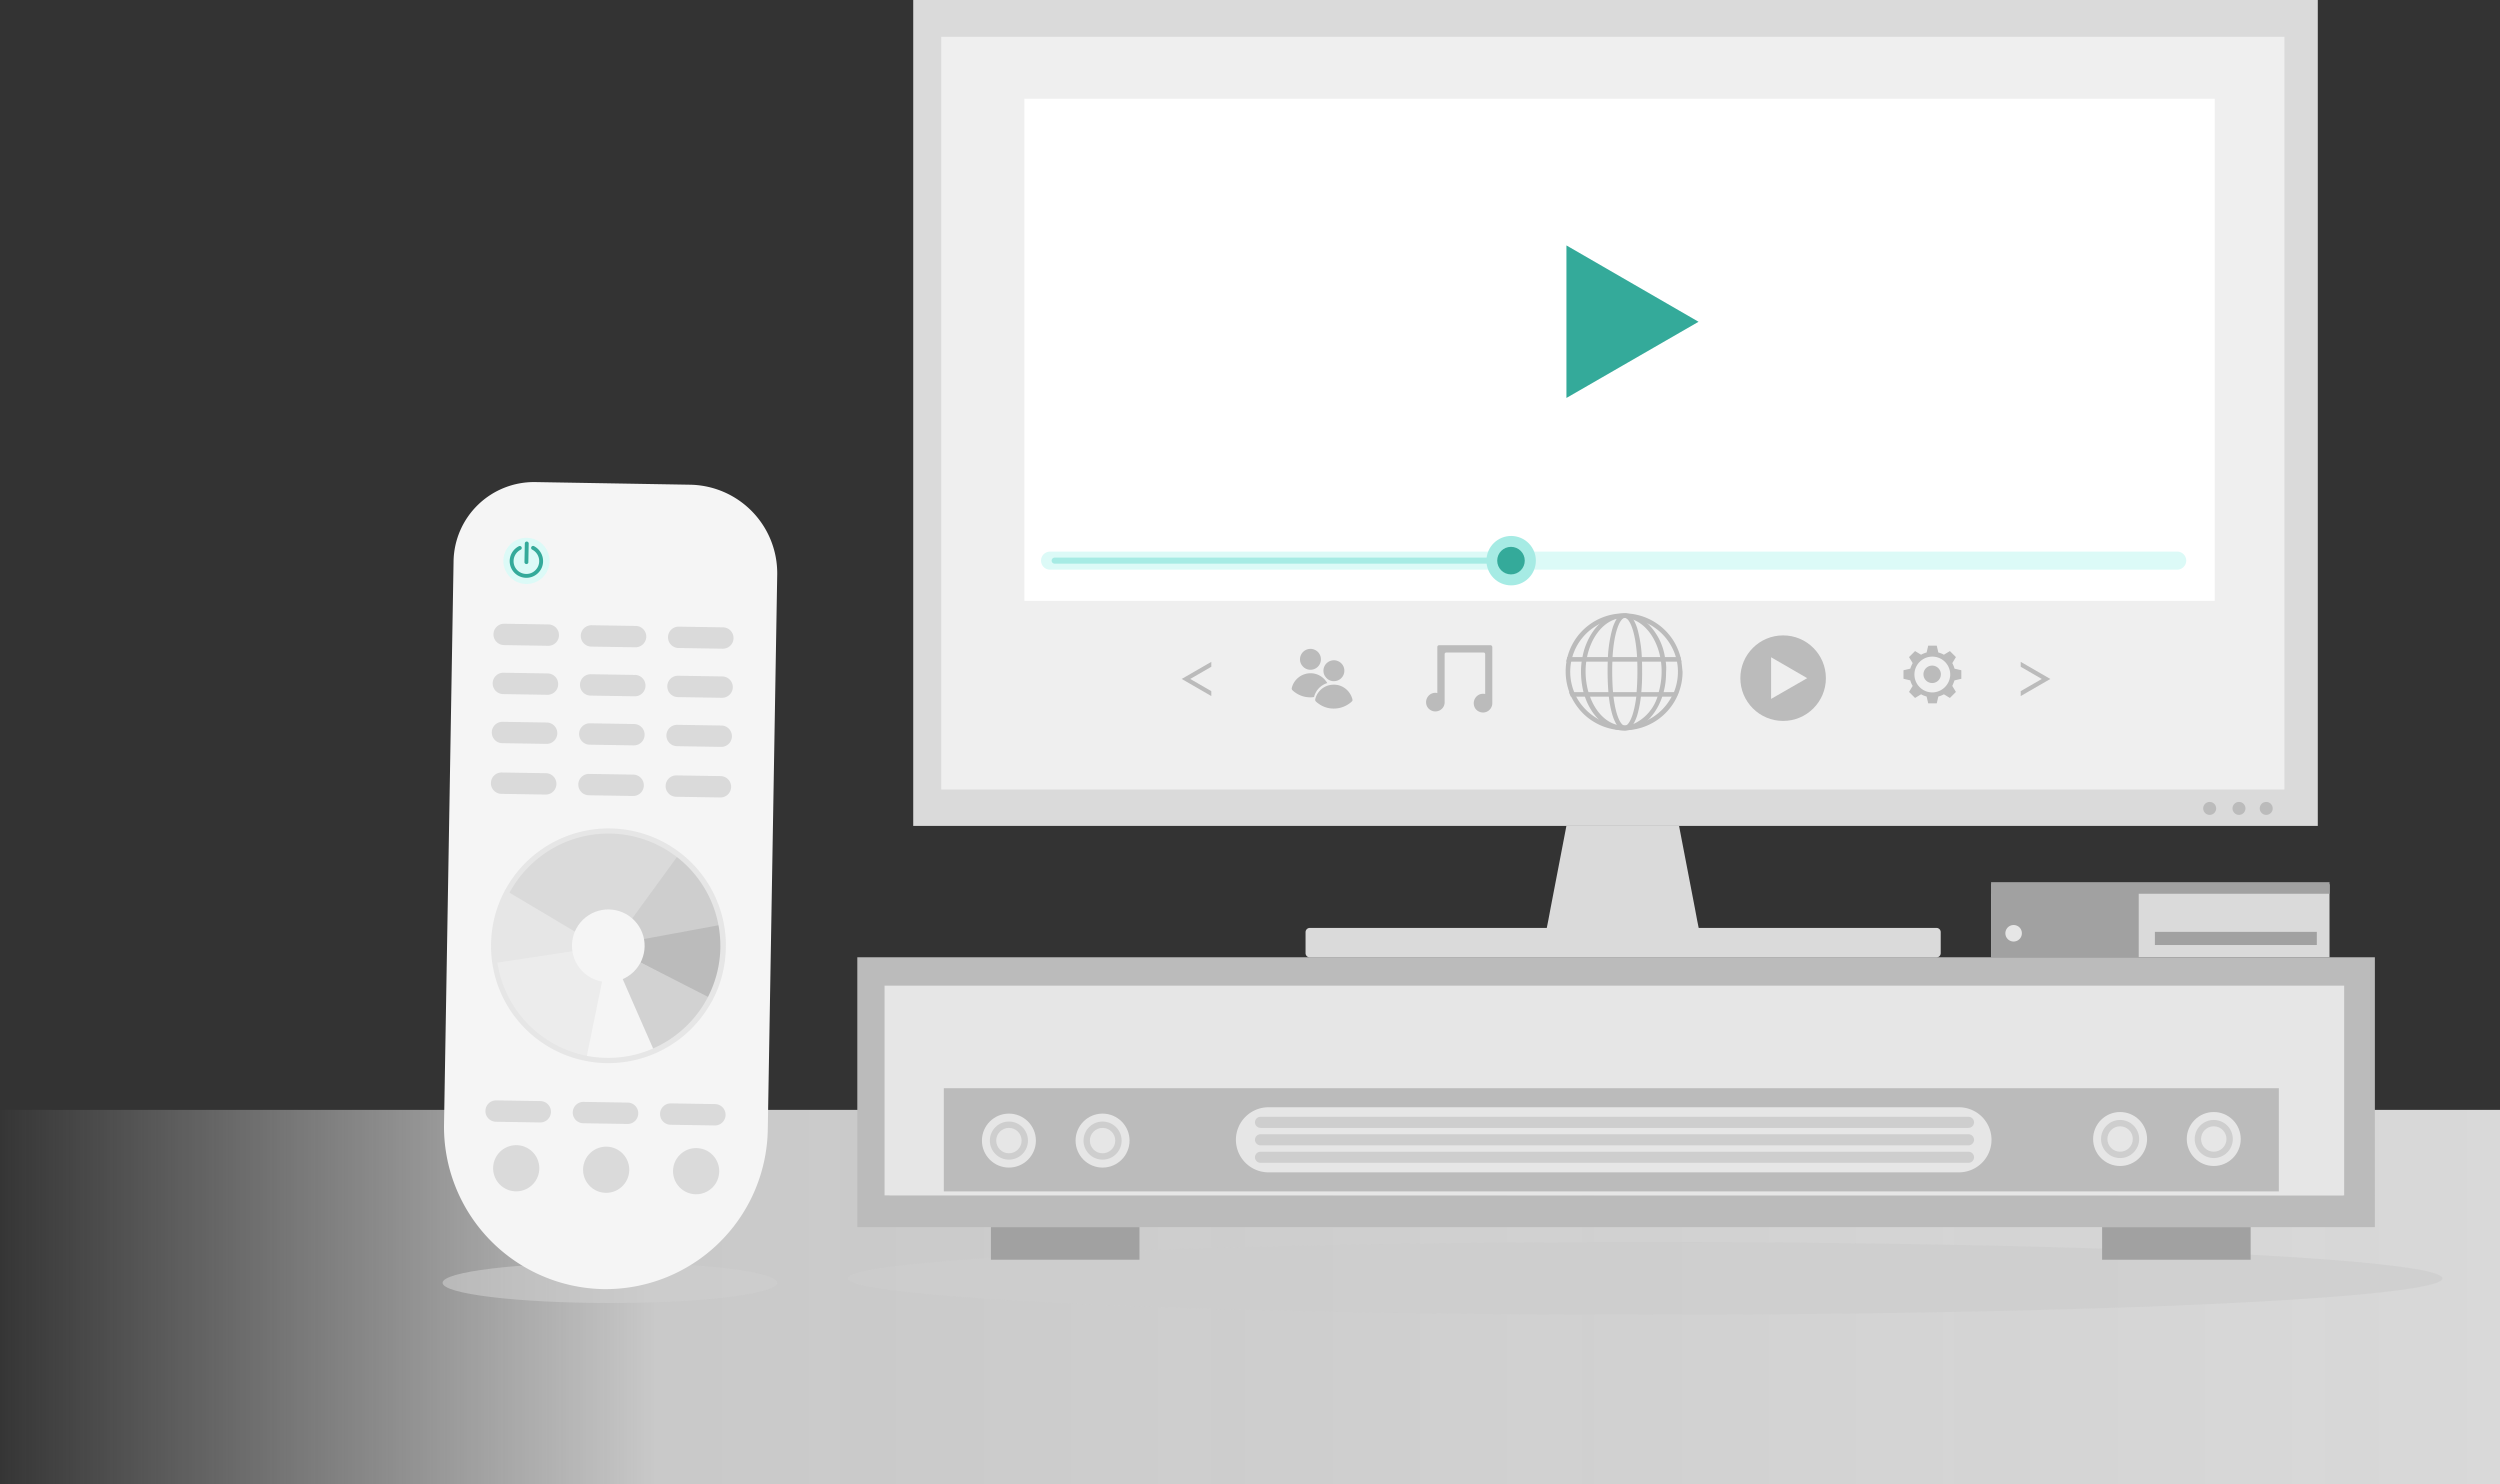
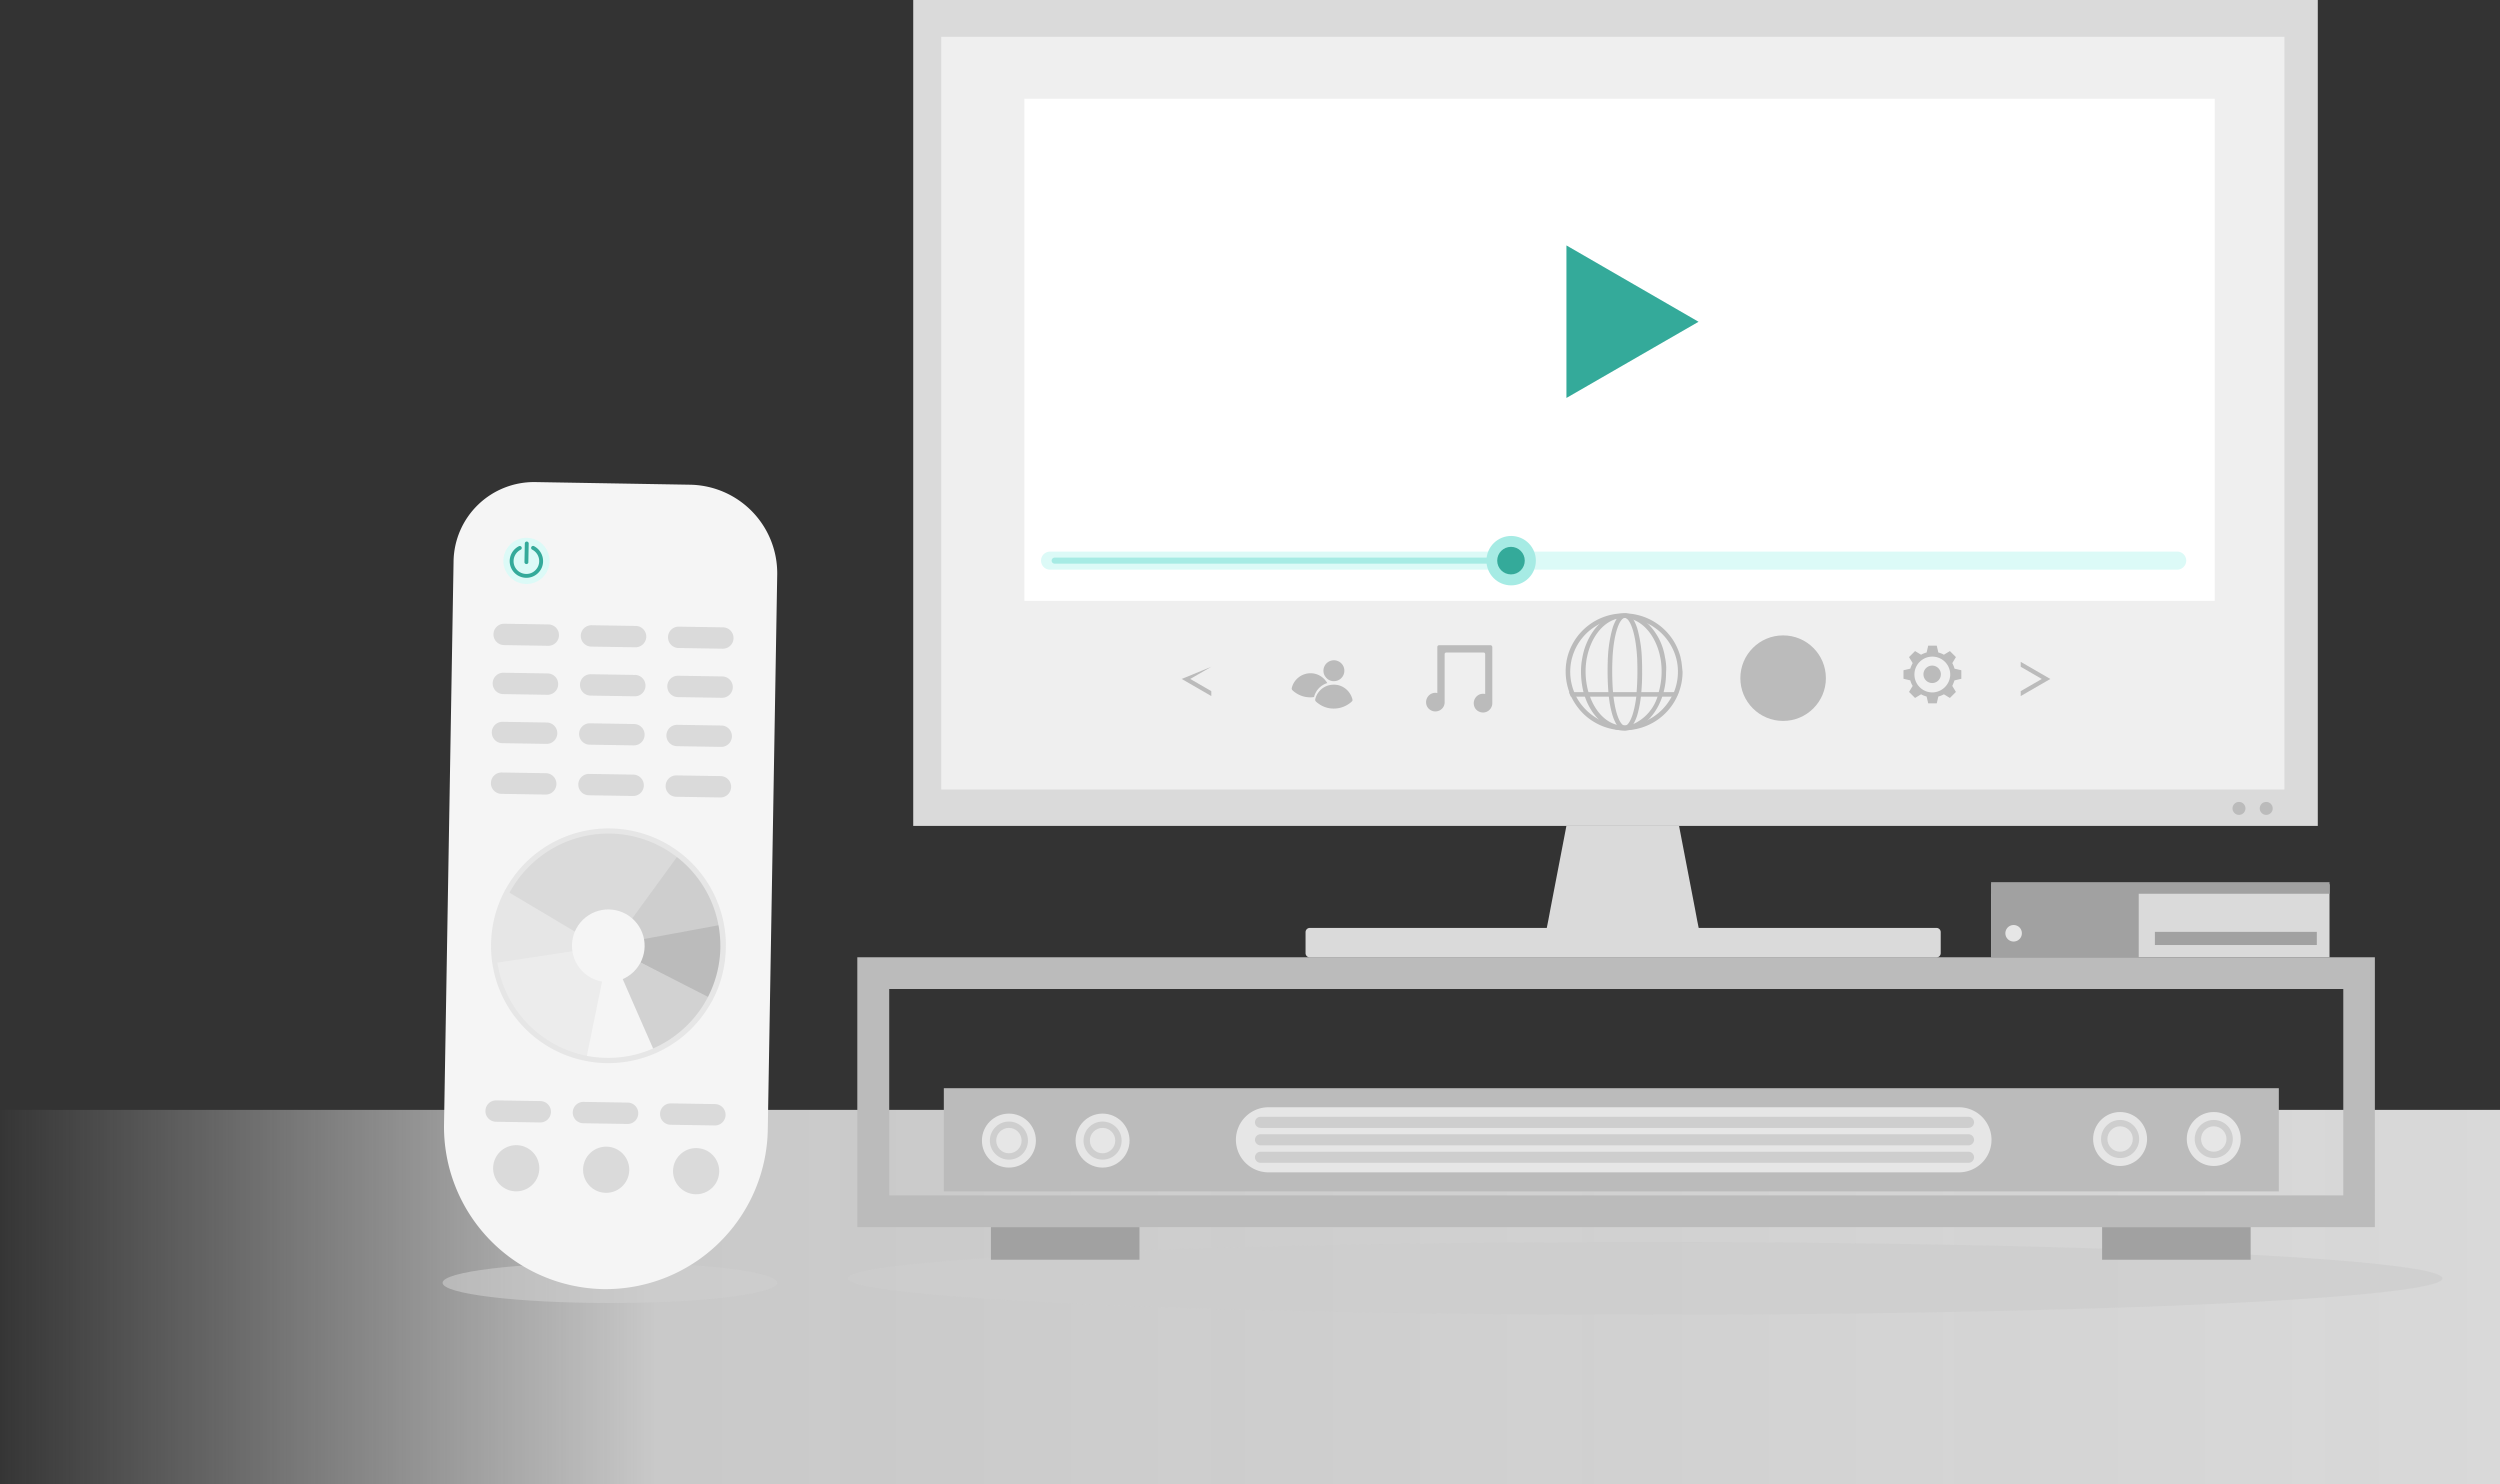
<svg xmlns="http://www.w3.org/2000/svg" width="536.492" height="318.516" viewBox="0 0 536.492 318.516">
  <rect x="0" y="0" width="536.492" height="318.516" fill="#333333" stroke="none" />
  <defs>
    <linearGradient id="linear-gradient" x2="1" y1=".576" y2=".576" gradientUnits="objectBoundingBox">
      <stop offset="0" stop-color="#d9d9d9" stop-opacity="0" />
      <stop offset=".264" stop-color="#d9d9d9" stop-opacity=".902" />
      <stop offset="1" stop-color="#d9d9d9" />
    </linearGradient>
  </defs>
  <g id="tv-bg" transform="translate(11 -353.091)">
    <g id="background" transform="translate(0 577.598)">
      <path id="Rectangle_412" fill="url(#linear-gradient)" d="M0 0h536.492v80.339H0z" data-name="Rectangle 412" transform="translate(-11 13.67)" />
    </g>
    <g id="Group_2104" data-name="Group 2104" transform="translate(172.976 558.514)">
      <ellipse id="Ellipse_241" cx="171.089" cy="7.809" fill="#cecece" data-name="Ellipse 241" opacity=".7" rx="171.089" ry="7.809" transform="translate(-2 61.106)" />
      <g id="_x2D_-">
        <path id="Path_8545" fill="#bbb" d="M851.665 1052.911H526V995h325.665Zm-318.818-6.811h312.039v-44.285H532.847Z" data-name="Path 8545" transform="translate(-526 -995)" />
-         <path id="Rectangle_393" fill="#e6e6e6" d="M0 0h313.226v45.005H0z" data-name="Rectangle 393" transform="translate(5.847 6.093)" />
        <path id="Rectangle_394" fill="#a1a1a1" d="M0 0h31.88v7.004H0z" data-name="Rectangle 394" transform="translate(267.129 57.911)" />
        <path id="Rectangle_395" fill="#a1a1a1" d="M0 0h31.88v7.004H0z" data-name="Rectangle 395" transform="translate(28.671 57.911)" />
      </g>
      <g id="Sound_bar" transform="translate(18.566 28.104)">
        <path id="Rectangle_399" fill="#bbb" d="M0 0h286.49v22.143H0z" data-name="Rectangle 399" />
        <path id="Path_8546" fill="#e6e6e6" d="M771.483 1089.5h148.185a6.993 6.993 0 0 1 6.984 6.983 6.993 6.993 0 0 1-6.984 6.983H771.483a6.993 6.993 0 0 1-6.983-6.983 6.993 6.993 0 0 1 6.983-6.983Z" data-name="Path 8546" transform="translate(-701.82 -1085.412)" />
        <circle id="Ellipse_203" cx="5.791" cy="5.791" r="5.791" fill="#e6e6e6" data-name="Ellipse 203" transform="translate(266.732 5.11)" />
        <circle id="Ellipse_204" cx="4.088" cy="4.088" r="4.088" fill="#cecece" data-name="Ellipse 204" transform="translate(268.435 6.813)" />
        <circle id="Ellipse_205" cx="2.725" cy="2.725" r="2.725" fill="#e6e6e6" data-name="Ellipse 205" transform="translate(269.798 8.176)" />
        <circle id="Ellipse_206" cx="5.791" cy="5.791" r="5.791" fill="#e6e6e6" data-name="Ellipse 206" transform="translate(246.633 5.11)" />
        <circle id="Ellipse_207" cx="4.088" cy="4.088" r="4.088" fill="#cecece" data-name="Ellipse 207" transform="translate(248.337 6.813)" />
        <circle id="Ellipse_208" cx="2.725" cy="2.725" r="2.725" fill="#e6e6e6" data-name="Ellipse 208" transform="translate(249.699 8.176)" />
        <circle id="Ellipse_209" cx="5.791" cy="5.791" r="5.791" fill="#e6e6e6" data-name="Ellipse 209" transform="translate(28.274 5.45)" />
        <circle id="Ellipse_210" cx="4.088" cy="4.088" r="4.088" fill="#cecece" data-name="Ellipse 210" transform="translate(29.978 7.154)" />
        <circle id="Ellipse_211" cx="2.725" cy="2.725" r="2.725" fill="#e6e6e6" data-name="Ellipse 211" transform="translate(31.34 8.516)" />
        <circle id="Ellipse_212" cx="5.791" cy="5.791" r="5.791" fill="#e6e6e6" data-name="Ellipse 212" transform="translate(8.176 5.45)" />
        <circle id="Ellipse_213" cx="4.088" cy="4.088" r="4.088" fill="#cecece" data-name="Ellipse 213" transform="translate(9.879 7.154)" />
        <circle id="Ellipse_214" cx="2.725" cy="2.725" r="2.725" fill="#e6e6e6" data-name="Ellipse 214" transform="translate(11.242 8.516)" />
        <path id="Path_8547" fill="#cecece" d="M929.624 1119.885H777.692a1.207 1.207 0 0 1-1.192-1.192 1.207 1.207 0 0 1 1.192-1.192h151.932a1.207 1.207 0 0 1 1.192 1.192 1.207 1.207 0 0 1-1.192 1.192Z" data-name="Path 8547" transform="translate(-709.732 -1103.874)" />
        <path id="Path_8548" fill="#cecece" d="M929.624 1108.885H777.692a1.207 1.207 0 0 1-1.192-1.192 1.207 1.207 0 0 1 1.192-1.192h151.932a1.207 1.207 0 0 1 1.192 1.192 1.207 1.207 0 0 1-1.192 1.192Z" data-name="Path 8548" transform="translate(-709.732 -1096.621)" />
        <path id="Path_8549" fill="#cecece" d="M929.624 1097.885H777.692a1.207 1.207 0 0 1-1.192-1.192 1.207 1.207 0 0 1 1.192-1.192h151.932a1.207 1.207 0 0 1 1.192 1.192 1.207 1.207 0 0 1-1.192 1.192Z" data-name="Path 8549" transform="translate(-709.732 -1089.368)" />
      </g>
    </g>
    <g id="Group_2110" data-name="Group 2110" transform="translate(65.975 -9)">
      <g id="console" transform="translate(350.304 551.401)">
        <path id="Rectangle_401" fill="#dadada" d="M0 0h72.627v15.67H0z" data-name="Rectangle 401" transform="translate(0 .443)" />
        <path id="Rectangle_402" fill="#a1a1a1" d="M0 0h31.681v15.67H0z" data-name="Rectangle 402" transform="translate(0 .443)" />
        <path id="Rectangle_403" fill="#a1a1a1" d="M0 0h34.747v2.827H0z" data-name="Rectangle 403" transform="translate(35.155 10.662)" />
        <path id="Path_8552" fill="#e6e6e6" d="M1253.043 976.471a1.771 1.771 0 1 1-1.771-1.771 1.759 1.759 0 0 1 1.771 1.771Z" data-name="Path 8552" transform="translate(-1246.434 -965.502)" />
        <path id="Rectangle_406" fill="#a1a1a1" d="M0 0h72.627v2.487H0z" data-name="Rectangle 406" />
      </g>
      <g id="Group_2109" data-name="Group 2109" transform="translate(118.633 362.091)">
        <g id="Smart_tv" transform="translate(.367)">
          <path id="Rectangle_408" fill="#dadada" d="M0 0h301.417v177.238H0z" data-name="Rectangle 408" />
          <path id="Rectangle_409" fill="#efefef" d="M0 0h288.246v161.527H0z" data-name="Rectangle 409" transform="translate(6.012 7.9)" />
          <circle id="Ellipse_215" cx="1.394" cy="1.394" r="1.394" fill="#bbb" data-name="Ellipse 215" transform="translate(288.955 172.088)" />
          <circle id="Ellipse_216" cx="1.394" cy="1.394" r="1.394" fill="#bbb" data-name="Ellipse 216" transform="translate(283.109 172.088)" />
-           <circle id="Ellipse_217" cx="1.394" cy="1.394" r="1.394" fill="#bbb" data-name="Ellipse 217" transform="translate(276.82 172.088)" />
          <path id="Path_8553" fill="#dadada" d="M995.8 934.434H963l.1-.51.34-1.7.476-2.549 2.957-15.364.442-2.311h24.168l.442 2.311 2.957 15.364.476 2.549.34 1.7Z" data-name="Path 8553" transform="translate(-827.142 -734.79)" />
          <path id="Path_8555" fill="#dadada" d="M947.305 977.418v4.482a.914.914 0 0 1-.918.918H811.918a.914.914 0 0 1-.918-.918v-4.487a.914.914 0 0 1 .918-.918h134.5a.907.907 0 0 1 .887.923Z" data-name="Path 8555" transform="translate(-726.808 -777.365)" />
        </g>
        <g id="Interface" transform="translate(24.225 21.191)">
          <circle id="Ellipse_218" cx="9.178" cy="9.178" r="9.178" fill="#bbb" data-name="Ellipse 218" transform="translate(153.641 115.162)" />
          <g id="Group_2096" fill="#bbb" data-name="Group 2096" transform="translate(116.148 110.438)">
            <path id="Path_8558" d="M1000.048 788.267c-.068-.34-.136-.646-.2-.986a12.393 12.393 0 0 0-3.263-5.711 12.556 12.556 0 0 0-8.532-3.671h-.442a12.52 12.52 0 0 0-12.033 9.382c-.068.34-.17.646-.2.986a11.5 11.5 0 0 0-.17 2.175 12.625 12.625 0 0 0 .782 4.351c.136.34.272.68.408.986a13.307 13.307 0 0 0 2.481 3.535 12.522 12.522 0 0 0 8.77 3.671h.442a12.539 12.539 0 0 0 11.013-7.206c.136-.34.306-.646.408-.986a12.484 12.484 0 0 0 .782-4.351c-.076-.713-.144-1.461-.246-2.175Zm-2.107 7.512a11.627 11.627 0 0 1-5.031 4.963 11.9 11.9 0 0 1-3.263 1.088 13.824 13.824 0 0 1-1.665.17h-.374a8.828 8.828 0 0 1-1.36-.1 11.69 11.69 0 0 1-3.739-1.156 11.814 11.814 0 0 1-5.031-4.963 8.687 8.687 0 0 1-.442-.986 11.611 11.611 0 0 1-.646-6.526 8.4 8.4 0 0 1 .238-.986 11.494 11.494 0 0 1 5.914-7.138 11.685 11.685 0 0 1 3.739-1.156 9.145 9.145 0 0 1 1.36-.1h.374a8.942 8.942 0 0 1 1.666.17 11.9 11.9 0 0 1 3.263 1.088 11.692 11.692 0 0 1 5.915 7.138c.1.34.17.646.238.986a11.5 11.5 0 0 1 .2 2.175 11.67 11.67 0 0 1-.85 4.351c-.201.337-.337.677-.507.982Z" data-name="Path 8558" transform="translate(-975.2 -777.9)" />
            <path id="Path_8559" d="M1009.076 788.267c0-.34-.034-.68-.034-.986a28 28 0 0 0-.884-5.812 9.194 9.194 0 0 0-.884-2.175c-.034-.068-.1-.17-.136-.238a2.417 2.417 0 0 0-1.53-1.156h-.272a2.193 2.193 0 0 0-1.632 1.088c-.034.034-.068.068-.068.1a9.089 9.089 0 0 0-.986 2.379 28 28 0 0 0-.884 5.813 9.567 9.567 0 0 0-.034.986c-.034.714-.034 1.428-.034 2.175 0 1.564.068 3.025.17 4.351l.1.986a22.507 22.507 0 0 0 .68 3.637 9.632 9.632 0 0 0 .986 2.379c.034.034.068.068.068.1a2.193 2.193 0 0 0 1.631 1.088h.272a2.167 2.167 0 0 0 1.53-1.156 1.489 1.489 0 0 0 .136-.238 9.183 9.183 0 0 0 .884-2.175 24.009 24.009 0 0 0 .68-3.637c.034-.306.068-.646.1-.986a43.454 43.454 0 0 0 .17-4.351c.005-.739.005-1.458-.029-2.172Zm-1.224 7.512c-.51 4.079-1.53 6.05-2.345 6.22h-.136c-.85-.068-1.9-2.039-2.413-6.22a60.362 60.362 0 0 1-.1-.986c-.1-1.258-.17-2.719-.17-4.351 0-.748 0-1.5.034-2.175 0-.34.034-.68.034-.986.34-5.643 1.632-8.294 2.583-8.4h.136c.952.17 2.209 2.821 2.549 8.4a9.243 9.243 0 0 1 .034.986c.034.68.034 1.394.034 2.175 0 1.632-.068 3.059-.17 4.351a8.993 8.993 0 0 1-.069.986Z" data-name="Path 8559" transform="translate(-992.692 -777.9)" />
            <path id="Path_8560" d="M1003.085 788.333a9.94 9.94 0 0 0-.17-.986 12.8 12.8 0 0 0-3.637-7.138 7.463 7.463 0 0 0-4.792-2.209h-.51a7.592 7.592 0 0 0-5.133 2.243 11.028 11.028 0 0 0-1.292 1.5 14.2 14.2 0 0 0-2.346 5.643c-.068.34-.1.646-.17.986a15.258 15.258 0 0 0-.136 2.175 18.372 18.372 0 0 0 .544 4.351c.1.34.2.68.306.986a13.334 13.334 0 0 0 1.768 3.467 14.108 14.108 0 0 0 1.292 1.5 7.593 7.593 0 0 0 5.133 2.243h.51a7.635 7.635 0 0 0 4.793-2.209 11.042 11.042 0 0 0 1.292-1.5 13.338 13.338 0 0 0 1.768-3.467c.1-.34.2-.646.306-.986a16.591 16.591 0 0 0 .544-4.351 9.8 9.8 0 0 0-.07-2.248Zm-1.767 7.512a9.567 9.567 0 0 1-5.133 5.846 6.3 6.3 0 0 1-1.8.374h-.442a5 5 0 0 1-1.428-.2c-2.481-.68-4.555-2.957-5.677-6.016-.1-.306-.238-.646-.34-.986a16.206 16.206 0 0 1-.612-4.351 15.268 15.268 0 0 1 .136-2.175 8.508 8.508 0 0 1 .17-.986c.85-4.147 3.263-7.342 6.288-8.192a5.176 5.176 0 0 1 1.428-.2h.442a6.541 6.541 0 0 1 1.8.374c2.753 1.054 4.963 4.113 5.745 7.988a9.985 9.985 0 0 1 .17.986 16.3 16.3 0 0 1-.476 6.526 7.377 7.377 0 0 1-.271 1.012Z" data-name="Path 8560" transform="translate(-981.603 -777.966)" />
-             <path id="Path_8561" d="M1000.312 806.486H975.6c.068-.34.136-.646.2-.986h24.3c.076.34.144.646.212.986Z" data-name="Path 8561" transform="translate(-975.464 -796.118)" />
            <path id="Path_8562" d="M1000.822 827.6c-.136.34-.272.68-.408.986h-22.706c-.136-.34-.306-.646-.408-.986Z" data-name="Path 8562" transform="translate(-976.586 -810.706)" />
          </g>
          <path id="Path_8563" fill="#bbb" d="m1268.856 812.171-6.356 3.671v-1.054l4.521-2.617-4.521-2.617V808.5Z" data-name="Path 8563" transform="translate(-1048.695 -687.661)" />
-           <path id="Path_8564" fill="#bbb" d="m732.8 812.171 6.356 3.671v-1.054l-4.521-2.617 4.521-2.617V808.5Z" data-name="Path 8564" transform="translate(-699.047 -687.661)" />
+           <path id="Path_8564" fill="#bbb" d="m732.8 812.171 6.356 3.671v-1.054l-4.521-2.617 4.521-2.617Z" data-name="Path 8564" transform="translate(-699.047 -687.661)" />
          <path id="Path_8565" fill="#bbb" d="m1199.445 805.744 1.462-.34v-1.835l-1.462-.34a5.117 5.117 0 0 0-.476-1.19l.782-1.292-1.292-1.292-1.292.782a4.588 4.588 0 0 0-1.19-.476l-.34-1.462h-1.837l-.34 1.462a5.126 5.126 0 0 0-1.189.476l-1.292-.782-1.292 1.292.782 1.292a7.373 7.373 0 0 0-.51 1.19l-1.462.34v1.831l1.462.34a4.061 4.061 0 0 0 .51 1.19l-.782 1.292 1.292 1.292 1.292-.782a5.126 5.126 0 0 0 1.189.476l.34 1.462h1.836l.34-1.462a5.116 5.116 0 0 0 1.19-.476l1.292.782 1.292-1.292-.782-1.292a12.345 12.345 0 0 0 .476-1.19Zm-.952-.782a3.894 3.894 0 0 1-3.331 3.331 2.4 2.4 0 0 1-.476.034 3.841 3.841 0 1 1 3.841-3.841 2.247 2.247 0 0 1-.034.476Z" data-name="Path 8565" transform="translate(-999.848 -680.928)" />
          <path id="Path_8566" fill="#bbb" d="M1204.839 812.87a1.87 1.87 0 0 1-3.739 0 1.87 1.87 0 1 1 3.739 0Z" data-name="Path 8566" transform="translate(-1008.166 -689.311)" />
          <path id="Music_note" fill="#bbb" d="M901.307 798.374v11.965a2.244 2.244 0 0 1-.034.476 2.031 2.031 0 0 1-1.088 1.428 1.98 1.98 0 0 1-1.8-.034 1.888 1.888 0 0 1-.986-1.224 2.035 2.035 0 0 1 1.462-2.515 2.094 2.094 0 0 1 .918 0v-8.4a.941.941 0 0 0-.034-.306c-.1-.2-.272-.2-.442-.2h-7.818a.366.366 0 0 0-.408.374v10.435a1.932 1.932 0 0 1-.612 1.292 2.013 2.013 0 0 1-1.768.51 2.106 2.106 0 0 1-1.258-.816 2.04 2.04 0 0 1 .51-2.787 1.951 1.951 0 0 1 1.564-.306v-9.857a.375.375 0 0 1 .408-.408H901a.448.448 0 0 1 .307.373Z" transform="translate(-800.897 -680.73)" />
          <path id="Path_8567" fill="#bbb" d="M809.89 817.807a1.191 1.191 0 0 0-.17-.272 4.251 4.251 0 0 0-1.326-1.258 4 4 0 0 0-2.107-.578 4.153 4.153 0 0 0-4.011 3.161.5.5 0 0 0 .136.476 3.916 3.916 0 0 0 .578.476 5.455 5.455 0 0 0 3.3 1.054h.17a3.739 3.739 0 0 0 .612-.068v-.068a4.2 4.2 0 0 1 2.818-2.923Z" data-name="Path 8567" transform="translate(-744.899 -692.414)" />
          <path id="Path_8568" fill="#bbb" d="M824.543 811.987a2.241 2.241 0 0 0 2.243-2.243 2.214 2.214 0 0 0-1.326-2.039 2.023 2.023 0 0 0-.918-.2 2.241 2.241 0 0 0-2.243 2.243 2.135 2.135 0 0 0 .476 1.36 2.158 2.158 0 0 0 1.768.879Z" data-name="Path 8568" transform="translate(-758.125 -687.001)" />
-           <path id="Path_8569" fill="#bbb" d="M809.743 804.787a2.241 2.241 0 0 0 2.243-2.243 2.214 2.214 0 0 0-1.326-2.039 2.024 2.024 0 0 0-.918-.2 2.241 2.241 0 0 0-2.243 2.243 2.135 2.135 0 0 0 .476 1.36 2.205 2.205 0 0 0 1.768.879Z" data-name="Path 8569" transform="translate(-748.355 -682.248)" />
          <path id="Path_8570" fill="#bbb" d="M825.071 826.061a4.2 4.2 0 0 0-1.9-2.583 4 4 0 0 0-2.107-.578 4.57 4.57 0 0 0-1.19.17 4.086 4.086 0 0 0-2.787 2.957v.068a.437.437 0 0 0 .136.408 3.905 3.905 0 0 0 .578.476 5.455 5.455 0 0 0 3.3 1.054 5.663 5.663 0 0 0 3.263-1.054 3.918 3.918 0 0 0 .578-.476c.129-.068.158-.238.129-.442Z" data-name="Path 8570" transform="translate(-754.675 -697.166)" />
-           <path id="Path_8571" fill="#efefef" d="m1112.65 810.087-7.75-4.487v8.94Z" data-name="Path 8571" transform="translate(-944.665 -685.747)" />
          <path id="Rectangle_411" fill="#fff" d="M0 0h255.444v107.752H0z" data-name="Rectangle 411" />
          <path id="Path_8572" fill="#34aa9a" d="M1004.049 561.984 975.7 545.6v32.734Z" data-name="Path 8572" transform="translate(-859.382 -514.124)" />
          <path id="Path_8573" fill="#dcfaf7" d="M887.819 742.775H645.938a1.937 1.937 0 0 1-1.938-1.938 1.937 1.937 0 0 1 1.938-1.937h241.881a1.937 1.937 0 0 1 1.937 1.938 1.959 1.959 0 0 1-1.937 1.937Z" data-name="Path 8573" transform="translate(-640.431 -641.719)" />
          <path id="Path_8574" fill="#a6ebe4" d="M744.686 743.992h-93.34a.645.645 0 0 1-.646-.646.645.645 0 0 1 .646-.646h93.34a.645.645 0 0 1 .646.646.669.669 0 0 1-.646.646Z" data-name="Path 8574" transform="translate(-644.854 -644.227)" />
          <circle id="Ellipse_219" cx="5.303" cy="5.303" r="5.303" fill="#a6ebe4" data-name="Ellipse 219" transform="rotate(-78.171 112.634 -8.82)" />
          <circle id="Ellipse_220" cx="2.957" cy="2.957" r="2.957" fill="#34aa9a" data-name="Ellipse 220" transform="translate(101.464 96.161)" />
        </g>
      </g>
    </g>
    <g id="remote" transform="rotate(-45 660.688 253.901)">
      <ellipse id="Ellipse_242" cx="35.911" cy="4.332" fill="#cecece" data-name="Ellipse 242" opacity=".6" rx="35.911" ry="4.332" transform="rotate(45 -134.592 43.245)" />
      <g id="Group_1481" data-name="Group 1481" transform="translate(1.786 -1.786)">
        <path id="Path_1835" fill="#f5f5f5" d="M761.321 1059.906a34.846 34.846 0 0 1 .831-49.139l86.948-84.051a17.274 17.274 0 0 1 24.355.4l23.15 23.953a19.012 19.012 0 0 1-.455 26.82l-85.712 82.845a34.814 34.814 0 0 1-49.117-.828Z" data-name="Path 1835" transform="translate(-751.594 -921.891)" />
      </g>
      <g id="Group_1482" data-name="Group 1482" transform="translate(104.126 7.841)">
        <circle id="Ellipse_165" cx="4.957" cy="4.957" r="4.957" fill="#dcfaf7" data-name="Ellipse 165" transform="translate(1.29 1.29)" />
      </g>
      <g id="Group_1483" data-name="Group 1483" transform="translate(10.412 98.452)">
        <circle id="Ellipse_166" cx="4.957" cy="4.957" r="4.957" fill="#dadada" data-name="Ellipse 166" transform="rotate(-17.884 9.673 1.522)" />
      </g>
      <g id="Group_1484" data-name="Group 1484" transform="translate(24.938 113.425)">
        <circle id="Ellipse_167" cx="4.957" cy="4.957" r="4.957" fill="#dadada" data-name="Ellipse 167" transform="rotate(-87.848 5.143 4.954)" />
      </g>
      <g id="Group_1485" data-name="Group 1485" transform="translate(38.47 127.392)">
        <circle id="Ellipse_168" cx="4.957" cy="4.957" r="4.957" fill="#dadada" data-name="Ellipse 168" transform="rotate(-89.024 5.042 4.957)" />
      </g>
      <g id="Group_1489" data-name="Group 1489" transform="translate(93.534 19.558)">
        <g id="Group_1486" data-name="Group 1486">
          <path id="Path_1836" fill="#dadada" d="m1107.924 1005.581-6.591-6.806a2.288 2.288 0 0 1 .054-3.242 2.288 2.288 0 0 1 3.242.054l6.591 6.806a2.288 2.288 0 0 1-.054 3.242 2.289 2.289 0 0 1-3.242-.054Z" data-name="Path 1836" transform="translate(-1100.686 -994.886)" />
        </g>
        <g id="Group_1487" data-name="Group 1487" transform="translate(13.022 13.477)">
          <path id="Path_1837" fill="#dadada" d="m1156.524 1055.88-6.591-6.805a2.288 2.288 0 0 1 .054-3.242 2.288 2.288 0 0 1 3.242.053l6.591 6.806a2.288 2.288 0 0 1-.054 3.242 2.339 2.339 0 0 1-3.242-.054Z" data-name="Path 1837" transform="translate(-1149.286 -1045.186)" />
        </g>
        <g id="Group_1488" data-name="Group 1488" transform="translate(26.043 26.927)">
          <path id="Path_1838" fill="#dadada" d="m1205.124 1106.081-6.591-6.806a2.288 2.288 0 0 1 .054-3.242 2.288 2.288 0 0 1 3.242.054l6.591 6.806a2.288 2.288 0 0 1-.053 3.242 2.289 2.289 0 0 1-3.243-.054Z" data-name="Path 1838" transform="translate(-1197.886 -1095.386)" />
        </g>
      </g>
      <g id="Group_1493" data-name="Group 1493" transform="translate(85.978 26.873)">
        <g id="Group_1490" data-name="Group 1490">
          <path id="Path_1839" fill="#dadada" d="m1079.724 1032.881-6.591-6.806a2.288 2.288 0 0 1 .053-3.242 2.288 2.288 0 0 1 3.242.054l6.591 6.806a2.288 2.288 0 0 1-.053 3.242 2.289 2.289 0 0 1-3.242-.054Z" data-name="Path 1839" transform="translate(-1072.486 -1022.186)" />
        </g>
        <g id="Group_1491" data-name="Group 1491" transform="translate(13.022 13.477)">
          <path id="Path_1840" fill="#dadada" d="m1128.324 1083.18-6.591-6.805a2.288 2.288 0 0 1 .054-3.242 2.288 2.288 0 0 1 3.242.053l6.591 6.806a2.288 2.288 0 0 1-.053 3.242 2.289 2.289 0 0 1-3.243-.054Z" data-name="Path 1840" transform="translate(-1121.086 -1072.486)" />
        </g>
        <g id="Group_1492" data-name="Group 1492" transform="translate(26.043 26.954)">
          <path id="Path_1841" fill="#dadada" d="m1176.924 1133.48-6.591-6.806a2.288 2.288 0 0 1 .053-3.242 2.288 2.288 0 0 1 3.242.054l6.591 6.806a2.288 2.288 0 0 1-.054 3.242 2.313 2.313 0 0 1-3.241-.054Z" data-name="Path 1841" transform="translate(-1169.686 -1122.786)" />
        </g>
      </g>
      <g id="Group_1497" data-name="Group 1497" transform="translate(78.396 34.187)">
        <g id="Group_1494" data-name="Group 1494">
          <path id="Path_1842" fill="#dadada" d="m1051.424 1060.18-6.591-6.805a2.288 2.288 0 0 1 .053-3.242 2.288 2.288 0 0 1 3.242.053l6.591 6.806a2.288 2.288 0 0 1-.054 3.242 2.289 2.289 0 0 1-3.241-.054Z" data-name="Path 1842" transform="translate(-1044.186 -1049.486)" />
        </g>
        <g id="Group_1495" data-name="Group 1495" transform="translate(13.022 13.477)">
          <path id="Path_1843" fill="#dadada" d="m1100.024 1110.48-6.591-6.806a2.288 2.288 0 0 1 .054-3.242 2.288 2.288 0 0 1 3.242.054l6.591 6.806a2.288 2.288 0 0 1-.054 3.242 2.289 2.289 0 0 1-3.242-.054Z" data-name="Path 1843" transform="translate(-1092.786 -1099.786)" />
        </g>
        <g id="Group_1496" data-name="Group 1496" transform="translate(26.043 26.954)">
          <path id="Path_1844" fill="#dadada" d="m1148.624 1160.781-6.591-6.806a2.288 2.288 0 0 1 .053-3.242 2.288 2.288 0 0 1 3.242.053l6.591 6.806a2.288 2.288 0 0 1-.054 3.242 2.289 2.289 0 0 1-3.241-.053Z" data-name="Path 1844" transform="translate(-1141.386 -1150.086)" />
        </g>
      </g>
      <g id="Group_1501" data-name="Group 1501" transform="translate(19.986 90.668)">
        <g id="Group_1498" data-name="Group 1498">
          <path id="Path_1845" fill="#dadada" d="m833.424 1270.98-6.591-6.806a2.288 2.288 0 0 1 .054-3.242 2.288 2.288 0 0 1 3.242.054l6.591 6.806a2.288 2.288 0 0 1-.054 3.242 2.288 2.288 0 0 1-3.242-.054Z" data-name="Path 1845" transform="translate(-826.186 -1260.286)" />
        </g>
        <g id="Group_1499" data-name="Group 1499" transform="translate(13.022 13.477)">
          <path id="Path_1846" fill="#dadada" d="m882.024 1321.281-6.591-6.806a2.288 2.288 0 0 1 .054-3.242 2.288 2.288 0 0 1 3.242.054l6.591 6.806a2.288 2.288 0 0 1-.054 3.242 2.288 2.288 0 0 1-3.242-.054Z" data-name="Path 1846" transform="translate(-874.786 -1310.586)" />
        </g>
        <g id="Group_1500" data-name="Group 1500" transform="translate(26.043 26.954)">
          <path id="Path_1847" fill="#dadada" d="m930.624 1371.581-6.591-6.806a2.288 2.288 0 0 1 .054-3.242 2.288 2.288 0 0 1 3.242.053l6.591 6.806a2.288 2.288 0 0 1-.054 3.242 2.289 2.289 0 0 1-3.242-.053Z" data-name="Path 1847" transform="translate(-923.386 -1360.886)" />
        </g>
      </g>
      <g id="Group_1505" data-name="Group 1505" transform="translate(70.572 41.743)">
        <g id="Group_1502" data-name="Group 1502">
          <path id="Path_1848" fill="#dadada" d="m1022.224 1088.38-6.591-6.805a2.288 2.288 0 0 1 .054-3.242 2.288 2.288 0 0 1 3.242.054l6.591 6.805a2.288 2.288 0 0 1-.053 3.242 2.289 2.289 0 0 1-3.243-.054Z" data-name="Path 1848" transform="translate(-1014.986 -1077.686)" />
        </g>
        <g id="Group_1503" data-name="Group 1503" transform="translate(13.048 13.477)">
          <path id="Path_1849" fill="#dadada" d="m1070.924 1138.681-6.591-6.806a2.288 2.288 0 0 1 .054-3.242 2.288 2.288 0 0 1 3.242.054l6.591 6.806a2.288 2.288 0 0 1-.054 3.242 2.288 2.288 0 0 1-3.242-.054Z" data-name="Path 1849" transform="translate(-1063.686 -1127.986)" />
        </g>
        <g id="Group_1504" data-name="Group 1504" transform="translate(26.07 26.954)">
          <path id="Path_1850" fill="#dadada" d="m1119.524 1188.98-6.591-6.806a2.288 2.288 0 0 1 .054-3.242 2.288 2.288 0 0 1 3.242.053l6.591 6.806a2.288 2.288 0 0 1-.054 3.242 2.288 2.288 0 0 1-3.242-.053Z" data-name="Path 1850" transform="translate(-1112.286 -1178.286)" />
        </g>
      </g>
      <g id="Group_1506" data-name="Group 1506" transform="translate(39.781 68.969)">
        <path id="Path_1851" fill="#ececec" d="m924.672 1195.242-.857.831-19.559 12.914a24.646 24.646 0 0 1 1.661-29.687Z" data-name="Path 1851" transform="translate(-900.067 -1179.3)" />
      </g>
      <g id="Group_1507" data-name="Group 1507" transform="translate(44.559 61.252)">
        <path id="Path_1852" fill="#e6e6e6" d="m937.727 1174.159-19.827-14.6a16.011 16.011 0 0 1 1.045-1.313 20.6 20.6 0 0 1 1.661-1.768 24.518 24.518 0 0 1 10.369-5.975Z" data-name="Path 1852" transform="translate(-917.9 -1150.5)" />
      </g>
      <g id="Group_1508" data-name="Group 1508" transform="translate(64.386 81.213)">
        <path id="Path_1853" fill="#cecece" d="M1011.941 1243.005 991.9 1228.7l24.355-3.7a24.837 24.837 0 0 1-4.314 18.005Z" data-name="Path 1853" transform="translate(-991.9 -1225)" />
      </g>
      <g id="Group_1509" data-name="Group 1509" transform="translate(64.413 84.884)">
        <path id="Path_1854" fill="#bbb" d="M1009.094 1256.411a24.439 24.439 0 0 1-9.914 5.841L992 1238.7l20.283 13.959c-.08.134-.161.241-.241.375a27.165 27.165 0 0 1-2.948 3.377Z" data-name="Path 1854" transform="translate(-992 -1238.7)" />
      </g>
      <g id="Group_1510" data-name="Group 1510" transform="translate(55.384 84.911)">
        <path id="Path_1855" fill="#d2d2d2" d="M974.858 1262.244c-.134.027-.241.08-.375.107a24.84 24.84 0 0 1-16.183-.616 6231.927 6231.927 0 0 1 8.976-22.935Z" data-name="Path 1855" transform="translate(-958.3 -1238.8)" />
      </g>
      <g id="Group_1511" data-name="Group 1511" transform="translate(57.313 60.283)">
        <path id="Path_1856" fill="#dadada" d="m996.982 1168.375-25.293 3.965-6.189-24.44c.107-.027.214-.054.295-.08a24.63 24.63 0 0 1 31.107 19.988 2.039 2.039 0 0 1 .08.567Z" data-name="Path 1856" transform="translate(-965.5 -1146.881)" />
      </g>
      <g id="Group_1512" data-name="Group 1512" transform="translate(39.201 59.751)">
        <path id="Path_1857" fill="#e6e6e6" d="M923.087 1195.243a25.222 25.222 0 0 1-18.112-7.69 24.587 24.587 0 0 1-2.787-3.456 25.136 25.136 0 0 1 .643-28.99 16.762 16.762 0 0 1 1.072-1.34 21.544 21.544 0 0 1 1.688-1.8 25.208 25.208 0 0 1 10.289-6.028l.322-.08a25.22 25.22 0 0 1 31.831 20.47l.08.563a25.2 25.2 0 0 1-4.233 17.469c-.08.107-.161.241-.268.375a22.963 22.963 0 0 1-3 3.456 24.9 24.9 0 0 1-9.78 5.868 1.969 1.969 0 0 1-.375.107 26.5 26.5 0 0 1-7.37 1.076Zm0-49.246a24.481 24.481 0 0 0-6.618.911c-.107.027-.188.054-.295.08a24.245 24.245 0 0 0-9.833 5.76c-.563.536-1.1 1.125-1.608 1.715-.348.429-.7.857-1.018 1.286a24.1 24.1 0 0 0-.616 27.7 22.5 22.5 0 0 0 2.679 3.3 23.678 23.678 0 0 0 8.52 5.68 24.227 24.227 0 0 0 15.808.616c.134-.027.241-.08.348-.107a24.054 24.054 0 0 0 9.351-5.6 26.032 26.032 0 0 0 2.867-3.323c.08-.107.161-.241.241-.348a24.072 24.072 0 0 0 4.046-16.692c-.027-.187-.054-.375-.08-.536A24 24 0 0 0 923.087 1146Z" data-name="Path 1857" transform="translate(-897.901 -1144.897)" />
      </g>
      <g id="Group_1513" data-name="Group 1513" transform="translate(56.438 76.957)">
        <circle id="Ellipse_169" cx="7.797" cy="7.797" r="7.797" fill="#f5f5f5" data-name="Ellipse 169" transform="rotate(-88.893 7.948 7.795)" />
      </g>
      <g id="Group_1516" data-name="Group 1516" transform="translate(106.76 10.523)">
        <g id="Group_1514" data-name="Group 1514">
          <path id="Path_1858" fill="#34aa9a" d="M1153.626 968.327h-.053a3.581 3.581 0 1 1 1.125-6.993.424.424 0 1 1-.268.8 2.766 2.766 0 0 0-2.733.643 2.725 2.725 0 0 0-.054 3.885 2.657 2.657 0 0 0 1.929.831 2.709 2.709 0 0 0 1.956-.777 2.765 2.765 0 0 0 .7-2.867.424.424 0 0 1 .8-.268 3.625 3.625 0 0 1-.911 3.724 3.483 3.483 0 0 1-2.491 1.022Z" data-name="Path 1858" transform="translate(-1150.049 -961.164)" />
        </g>
        <g id="Group_1515" data-name="Group 1515" transform="translate(3.001 .532)">
          <path id="Path_1859" fill="#34aa9a" d="M1161.665 966.781a.43.43 0 0 1-.295-.134.42.42 0 0 1 0-.589l2.894-2.786a.417.417 0 0 1 .589.589l-2.894 2.786a.341.341 0 0 1-.294.134Z" data-name="Path 1859" transform="translate(-1161.25 -963.15)" />
        </g>
      </g>
    </g>
  </g>
</svg>